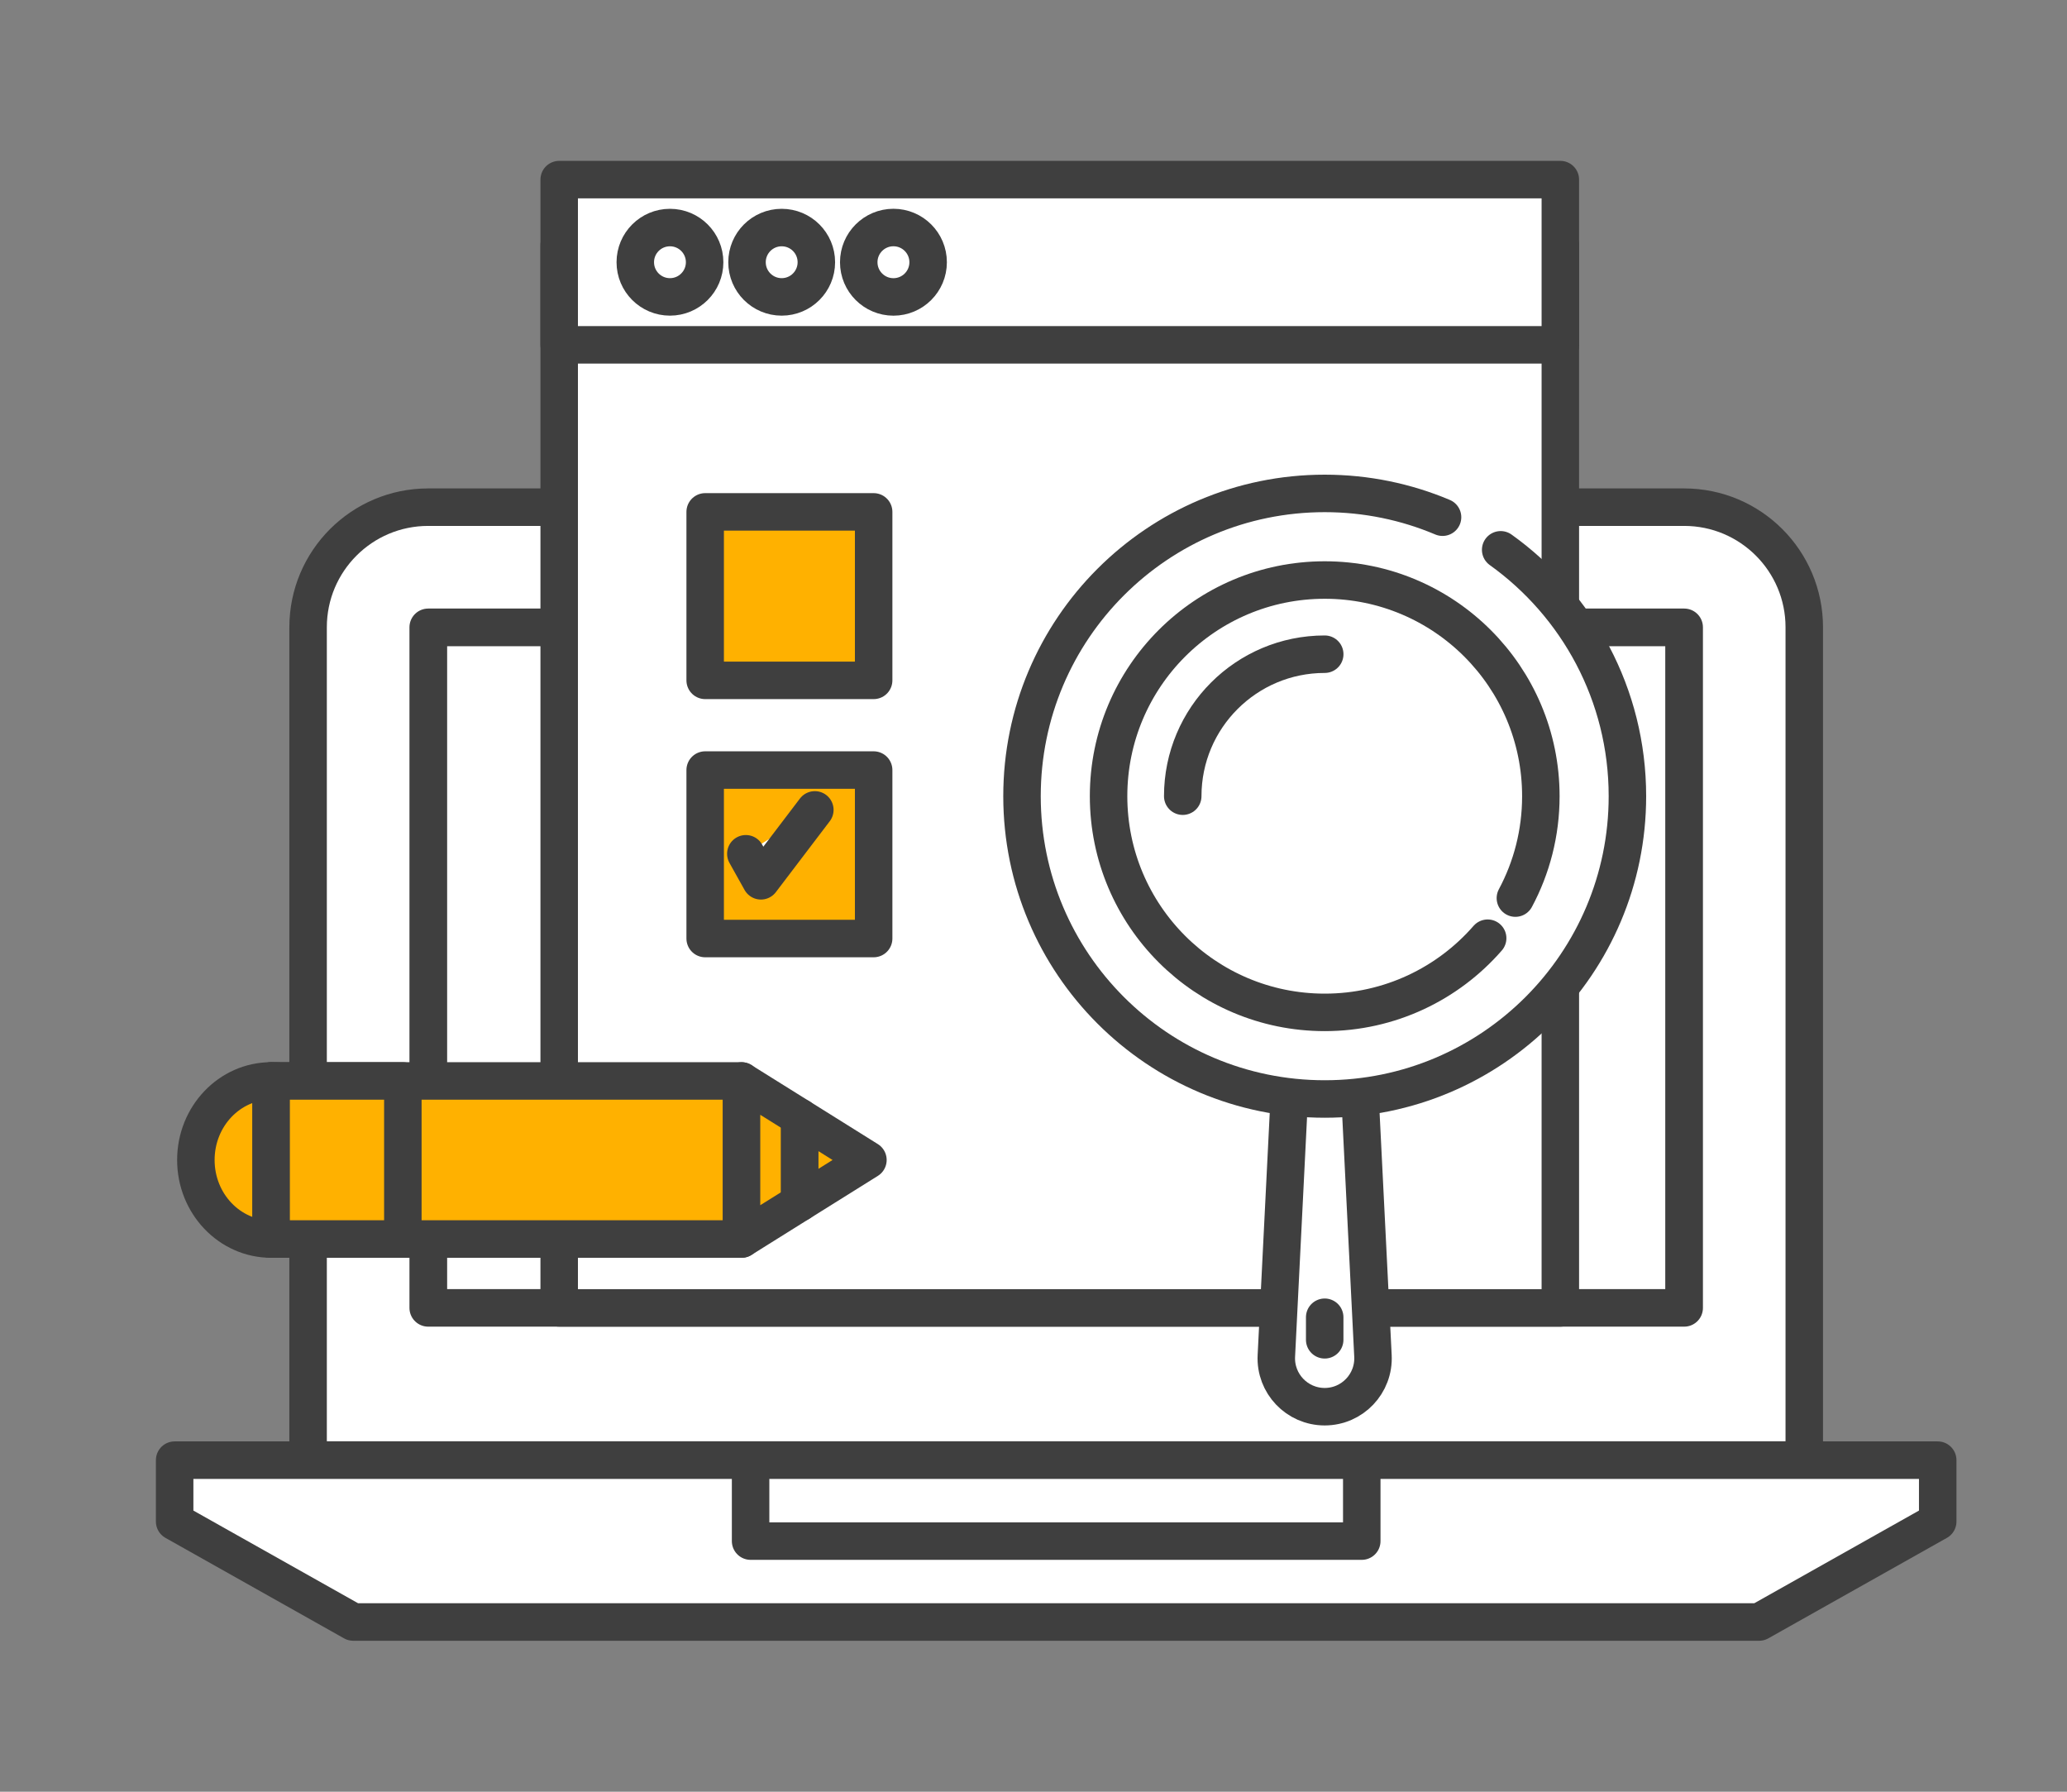
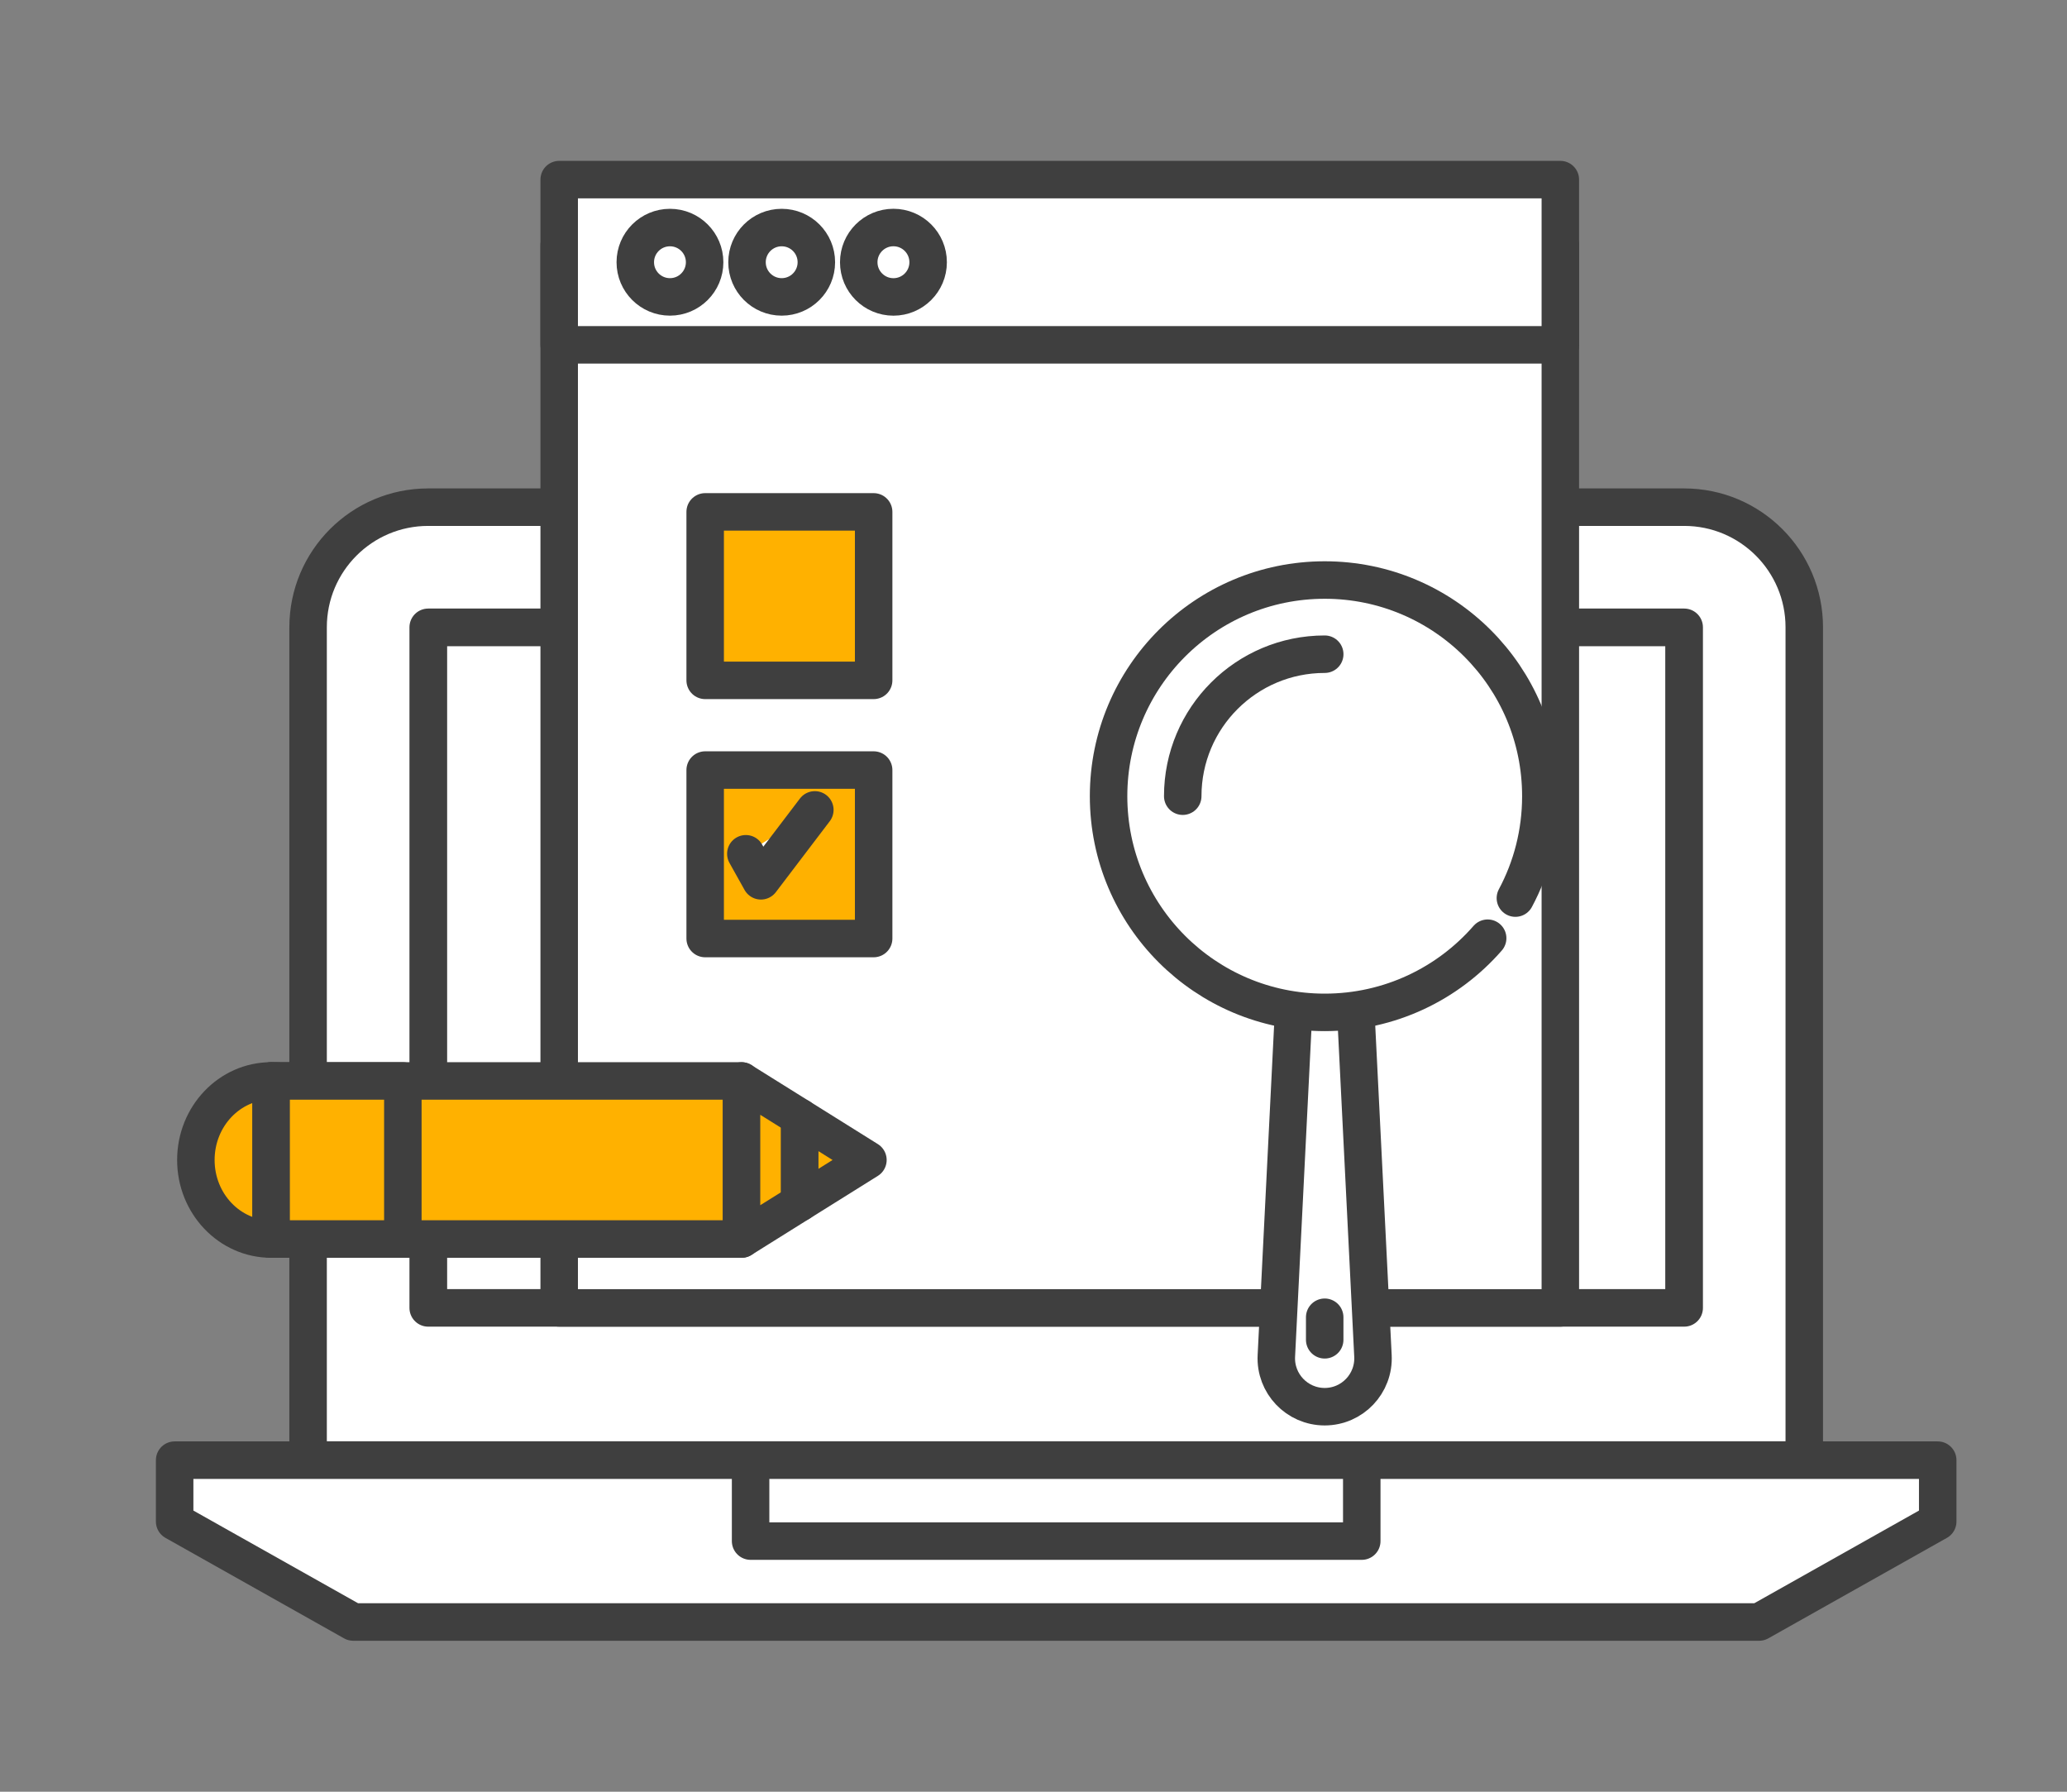
<svg xmlns="http://www.w3.org/2000/svg" version="1.1" x="0px" y="0px" width="75px" height="65px" viewBox="0 0 75 65" enable-background="new 0 0 75 65" xml:space="preserve">
  <rect x="0" y="0" width="75" height="65" fill="#808080" stroke="none" />
  <g id="Calque_6" display="none">
    <g display="inline">
      <g>
-         <path fill="#FFFFFF" stroke="#3F3F3F" stroke-width="1.36" stroke-linecap="round" stroke-linejoin="round" stroke-miterlimit="10" d="     M35.598,54.289H10.062c-1.346,0-2.438-1.092-2.438-2.438v-14.56c0-1.349,1.092-2.439,2.438-2.439h25.536     c1.348,0,2.438,1.091,2.438,2.439v14.56C38.036,53.197,36.945,54.289,35.598,54.289z" />
        <rect x="12.368" y="54.289" fill="#FFFFFF" stroke="#3F3F3F" stroke-width="1.36" stroke-linecap="round" stroke-linejoin="round" stroke-miterlimit="10" width="36.352" height="3.161" />
      </g>
      <line fill="#FFFFFF" stroke="#3F3F3F" stroke-width="1.36" stroke-linecap="round" stroke-linejoin="round" stroke-miterlimit="10" x1="48.72" y1="57.45" x2="68.588" y2="57.45" />
      <rect x="7.625" y="8.913" fill="#FFFFFF" stroke="#3F3F3F" stroke-width="1.36" stroke-linecap="round" stroke-linejoin="round" stroke-miterlimit="10" width="18.946" height="18.794" />
      <rect x="7.625" y="8.913" fill="#FFFFFF" stroke="#3F3F3F" stroke-width="1.36" stroke-linecap="round" stroke-linejoin="round" stroke-miterlimit="10" width="18.946" height="4.181" />
      <g>
        <line fill="#FFFFFF" stroke="#3F3F3F" stroke-width="1.36" stroke-linecap="round" stroke-linejoin="round" stroke-miterlimit="10" x1="9.905" y1="15.818" x2="15.744" y2="15.818" />
        <line fill="#FFFFFF" stroke="#3F3F3F" stroke-width="1.36" stroke-linecap="round" stroke-linejoin="round" stroke-miterlimit="10" x1="9.905" y1="18.12" x2="20.302" y2="18.12" />
        <line fill="#FFFFFF" stroke="#3F3F3F" stroke-width="1.36" stroke-linecap="round" stroke-linejoin="round" stroke-miterlimit="10" x1="18.452" y1="15.818" x2="20.302" y2="15.818" />
        <line fill="#FFFFFF" stroke="#3F3F3F" stroke-width="1.36" stroke-linecap="round" stroke-linejoin="round" stroke-miterlimit="10" x1="22.439" y1="18.12" x2="24.291" y2="18.12" />
      </g>
      <rect x="10.831" y="21.362" fill="#FFB100" stroke="#3F3F3F" stroke-width="1.36" stroke-linecap="round" stroke-linejoin="round" stroke-miterlimit="10" width="18.945" height="18.796" />
      <rect x="10.831" y="21.362" fill="#FFFFFF" stroke="#3F3F3F" stroke-width="1.36" stroke-linecap="round" stroke-linejoin="round" stroke-miterlimit="10" width="18.945" height="4.181" />
      <g>
        <g>
          <polyline fill="none" stroke="#3F3F3F" stroke-width="1.36" stroke-linecap="round" stroke-linejoin="round" stroke-miterlimit="10" points="      16.042,35.278 13.202,32.498 16.042,29.717     " />
          <polyline fill="none" stroke="#3F3F3F" stroke-width="1.36" stroke-linecap="round" stroke-linejoin="round" stroke-miterlimit="10" points="      24.563,29.717 27.402,32.498 24.563,35.278     " />
        </g>
        <line fill="none" stroke="#3F3F3F" stroke-width="1.36" stroke-linecap="round" stroke-linejoin="round" stroke-miterlimit="10" x1="18.078" y1="37.705" x2="22.527" y2="28.029" />
      </g>
      <g>
        <path fill="#FFFFFF" stroke="#3F3F3F" stroke-width="1.36" stroke-linecap="round" stroke-linejoin="round" stroke-miterlimit="10" d="     M64.93,42.41v9.904c0,1.25-1.014,2.264-2.265,2.264H38.053c-1.251,0-2.266-1.014-2.266-2.264V23.18v-3.533V8.406     c0-1.251,1.014-2.266,2.266-2.266h24.612c1.251,0,2.265,1.015,2.265,2.266v29.853V42.41z" />
        <g>
          <path fill="#FFFFFF" stroke="#3F3F3F" stroke-width="1.36" stroke-linecap="round" stroke-linejoin="round" stroke-miterlimit="10" d="      M60.75,48.69H39.969c-0.674,0-1.22-0.546-1.22-1.22V10.744c0-0.672,0.546-1.219,1.22-1.219H60.75      c0.672,0,1.218,0.546,1.218,1.219v36.727C61.968,48.145,61.422,48.69,60.75,48.69z" />
          <rect x="38.749" y="13.385" fill="#FFFFFF" stroke="#3F3F3F" stroke-width="1.36" stroke-linecap="round" stroke-linejoin="round" stroke-miterlimit="10" width="23.219" height="31.446" />
        </g>
        <g>
          <g>
            <line fill="#FFFFFF" stroke="#3F3F3F" stroke-width="1.36" stroke-linecap="round" stroke-linejoin="round" stroke-miterlimit="10" x1="45.262" y1="7.833" x2="50.782" y2="7.833" />
          </g>
          <line fill="#FFFFFF" stroke="#3F3F3F" stroke-width="1.36" stroke-linecap="round" stroke-linejoin="round" stroke-miterlimit="10" x1="54.038" y1="7.833" x2="55.456" y2="7.833" />
        </g>
        <line fill="#FFFFFF" stroke="#3F3F3F" stroke-width="1.36" stroke-linecap="round" stroke-linejoin="round" stroke-miterlimit="10" x1="48.002" y1="51.772" x2="52.717" y2="51.772" />
      </g>
    </g>
  </g>
  <g id="Calque_3" display="none">
    <g display="inline">
-       <polygon fill="#FFFFFF" stroke="#3F3F3F" stroke-width="1.36" stroke-linecap="round" stroke-linejoin="round" stroke-miterlimit="10" points="    70.85,54.816 5.257,54.816 4.288,49.937 71.817,49.937   " />
      <polygon fill="#FFFFFF" stroke="#3F3F3F" stroke-width="1.36" stroke-linecap="round" stroke-linejoin="round" stroke-miterlimit="10" points="    67.099,49.937 9.007,49.937 5.86,9.071 70.244,9.071   " />
      <polygon fill="#FFFFFF" stroke="#3F3F3F" stroke-width="1.36" stroke-linecap="round" stroke-linejoin="round" stroke-miterlimit="10" points="    63.025,49.937 13.077,49.937 10.374,13.137 65.731,13.137   " />
      <g>
        <g>
          <g>
            <path fill="#FFB100" stroke="#3F3F3F" stroke-width="1.36" stroke-linecap="round" stroke-linejoin="round" stroke-miterlimit="10" d="       M34.389,17.685l4.339,16.328c0,0,8.427,0.953,11.852,4.379l2.257-2.259l2.259-2.257c-3.426-3.425-4.38-11.853-4.38-11.853       L34.389,17.685z" />
            <path fill="#FFB100" stroke="#3F3F3F" stroke-width="1.36" stroke-linecap="round" stroke-linejoin="round" stroke-miterlimit="10" d="       M45.854,25.827c0.922,0.92,0.922,2.407,0,3.324c-0.916,0.921-2.406,0.921-3.323,0c-0.917-0.917-0.917-2.404,0-3.324       C43.449,24.91,44.938,24.91,45.854,25.827z" />
            <line fill="#FFB100" stroke="#3F3F3F" stroke-width="1.36" stroke-linecap="round" stroke-linejoin="round" stroke-miterlimit="10" x1="34.389" y1="17.685" x2="42.532" y2="25.827" />
          </g>
          <rect x="49.063" y="35.137" transform="matrix(0.707 -0.707 0.707 0.707 -10.31 48.471)" fill="#FFFFFF" stroke="#3F3F3F" stroke-width="1.36" stroke-linecap="round" stroke-linejoin="round" stroke-miterlimit="10" width="8.655" height="3.105" />
        </g>
-         <path fill="#FFFFFF" stroke="#3F3F3F" stroke-width="1.36" stroke-linecap="round" stroke-linejoin="round" stroke-miterlimit="10" d="     M34.389,45.388c-7.65,0-13.852-6.199-13.852-13.852c0-7.648,6.202-13.851,13.852-13.851" />
        <rect x="18.555" y="29.557" fill="#FFFFFF" stroke="#3F3F3F" stroke-width="1.36" stroke-linecap="round" stroke-linejoin="round" stroke-miterlimit="10" width="3.964" height="3.962" />
        <rect x="27.462" y="29.557" fill="#FFFFFF" stroke="#3F3F3F" stroke-width="1.36" stroke-linecap="round" stroke-linejoin="round" stroke-miterlimit="10" width="3.962" height="3.962" />
        <g>
          <rect x="32.406" y="43.408" fill="#FFFFFF" stroke="#3F3F3F" stroke-width="1.36" stroke-linecap="round" stroke-linejoin="round" stroke-miterlimit="10" width="3.965" height="3.96" />
          <rect x="32.406" y="15.706" fill="#FFFFFF" stroke="#3F3F3F" stroke-width="1.36" stroke-linecap="round" stroke-linejoin="round" stroke-miterlimit="10" width="3.965" height="3.961" />
        </g>
      </g>
    </g>
  </g>
  <g id="Calque_7">
    <g>
      <g>
        <g>
          <g>
            <polygon fill="#FFFFFF" stroke="#3F3F3F" stroke-width="1.36" stroke-linecap="round" stroke-linejoin="round" stroke-miterlimit="10" points="       61.109,22.757 61.109,47.448 15.537,47.448 15.537,22.757 61.109,22.757      " />
            <path fill="#FFFFFF" stroke="#3F3F3F" stroke-width="1.36" stroke-linecap="round" stroke-linejoin="round" stroke-miterlimit="10" d="       M61.109,18.399H15.537c-2.407,0-4.358,1.951-4.358,4.358v30.209h54.288V22.757C65.467,20.35,63.517,18.399,61.109,18.399z        M15.537,47.448V22.757h45.573v24.691H15.537z" />
          </g>
          <polygon fill="#FFFFFF" stroke="#3F3F3F" stroke-width="1.36" stroke-linecap="round" stroke-linejoin="round" stroke-miterlimit="10" points="      6.337,52.971 6.337,55.198 12.816,58.843 63.83,58.843 70.309,55.198 70.309,52.971     " />
        </g>
        <rect x="27.235" y="52.971" fill="#FFFFFF" stroke="#3F3F3F" stroke-width="1.36" stroke-linecap="round" stroke-linejoin="round" stroke-miterlimit="10" width="22.176" height="2.937" />
      </g>
      <g>
        <rect x="20.29" y="8.894" fill="#FFFFFF" stroke="#3F3F3F" stroke-width="1.36" stroke-linecap="round" stroke-linejoin="round" stroke-miterlimit="10" width="36.326" height="38.554" />
        <g>
          <rect x="20.29" y="6.516" fill="#FFFFFF" stroke="#3F3F3F" stroke-width="1.36" stroke-linecap="round" stroke-linejoin="round" stroke-miterlimit="10" width="36.326" height="5.994" />
          <g>
            <circle fill="#FFFFFF" stroke="#3F3F3F" stroke-width="1.36" stroke-linecap="round" stroke-linejoin="round" stroke-miterlimit="10" cx="24.309" cy="9.513" r="1.258" />
            <circle fill="#FFFFFF" stroke="#3F3F3F" stroke-width="1.36" stroke-linecap="round" stroke-linejoin="round" stroke-miterlimit="10" cx="28.363" cy="9.513" r="1.258" />
            <circle fill="#FFFFFF" stroke="#3F3F3F" stroke-width="1.36" stroke-linecap="round" stroke-linejoin="round" stroke-miterlimit="10" cx="32.418" cy="9.513" r="1.259" />
          </g>
        </g>
      </g>
      <g>
        <g>
          <path fill="#FFFFFF" stroke="#3F3F3F" stroke-width="1.36" stroke-linecap="round" stroke-linejoin="round" stroke-miterlimit="10" d="      M48.066,51.032L48.066,51.032c-1.005,0-1.805-0.841-1.754-1.844l0.83-16.608h1.846l0.829,16.608      C49.868,50.191,49.069,51.032,48.066,51.032z" />
          <g>
            <g>
-               <path fill="#FFFFFF" stroke="#3F3F3F" stroke-width="1.36" stroke-linecap="round" stroke-linejoin="round" stroke-miterlimit="10" d="        M54.451,19.946c2.783,1.993,4.599,5.254,4.599,8.938c0,6.065-4.919,10.985-10.983,10.985c-6.067,0-10.984-4.919-10.984-10.985        c0-6.066,4.917-10.984,10.984-10.984c1.516,0,2.96,0.308,4.275,0.863" />
              <path fill="#FFFFFF" stroke="#3F3F3F" stroke-width="1.36" stroke-linecap="round" stroke-linejoin="round" stroke-miterlimit="10" d="        M53.979,34.036c-1.437,1.649-3.554,2.691-5.912,2.691c-4.333,0-7.843-3.512-7.843-7.843c0-4.331,3.51-7.842,7.843-7.842        c4.33,0,7.842,3.511,7.842,7.842c0,1.337-0.334,2.596-0.924,3.697" />
            </g>
            <path fill="#FFFFFF" stroke="#3F3F3F" stroke-width="1.36" stroke-linecap="round" stroke-linejoin="round" stroke-miterlimit="10" d="       M42.915,28.884c0-2.845,2.306-5.151,5.152-5.151" />
          </g>
        </g>
        <line fill="#FFFFFF" stroke="#3F3F3F" stroke-width="1.36" stroke-linecap="round" stroke-linejoin="round" stroke-miterlimit="10" x1="48.066" y1="47.787" x2="48.066" y2="48.605" />
      </g>
      <g>
        <g>
          <ellipse fill="#FFB100" stroke="#3F3F3F" stroke-width="1.36" stroke-linecap="round" stroke-linejoin="round" stroke-miterlimit="10" cx="9.838" cy="42.082" rx="2.731" ry="2.868" />
          <rect x="9.838" y="39.214" fill="#FFB100" stroke="#3F3F3F" stroke-width="1.36" stroke-linecap="round" stroke-linejoin="round" stroke-miterlimit="10" width="17.07" height="5.735" />
          <polygon fill="#FFB100" stroke="#3F3F3F" stroke-width="1.36" stroke-linecap="round" stroke-linejoin="round" stroke-miterlimit="10" points="      26.906,44.95 26.906,39.216 29.018,40.535 29.018,43.629     " />
          <rect x="9.838" y="39.214" fill="#FFB100" stroke="#3F3F3F" stroke-width="1.36" stroke-linecap="round" stroke-linejoin="round" stroke-miterlimit="10" width="4.779" height="5.735" />
        </g>
        <polygon fill="#FFB100" stroke="#3F3F3F" stroke-width="1.36" stroke-linecap="round" stroke-linejoin="round" stroke-miterlimit="10" points="     29.018,43.629 29.018,40.535 31.492,42.082    " />
      </g>
      <rect x="25.587" y="18.57" fill="#FFB100" stroke="#3F3F3F" stroke-width="1.36" stroke-linecap="round" stroke-linejoin="round" stroke-miterlimit="10" width="6.113" height="6.112" />
      <rect x="25.587" y="27.936" fill="#FFB100" stroke="#3F3F3F" stroke-width="1.36" stroke-linecap="round" stroke-linejoin="round" stroke-miterlimit="10" width="6.113" height="6.112" />
      <polyline fill="#FFFFFF" stroke="#3F3F3F" stroke-width="1.36" stroke-linecap="round" stroke-linejoin="round" stroke-miterlimit="10" points="    27.062,30.973 27.61,31.954 29.566,29.381   " />
    </g>
  </g>
  <g id="Calque_1" display="none">
    <polygon display="inline" fill="#FFB100" points="62.691,51 13.562,51 9.876,46.771 9.701,42.467 66.99,42.682 65.763,47.675  " />
    <g display="inline">
      <path fill="none" stroke="#3F3F3F" stroke-width="1.36" stroke-linecap="round" stroke-linejoin="round" stroke-miterlimit="10" d="    M60.748,50.406H15.306c-3.273,0-5.927-2.654-5.927-5.928V12.866c0-3.272,2.654-5.926,5.927-5.926h45.442    c3.273,0,5.928,2.654,5.928,5.926v31.613C66.676,47.752,64.021,50.406,60.748,50.406z" />
      <line fill="#FFFFFF" stroke="#3F3F3F" stroke-width="1.36" stroke-linecap="round" stroke-linejoin="round" stroke-miterlimit="10" x1="9.379" y1="13.854" x2="66.676" y2="13.854" />
      <line fill="#FFFFFF" stroke="#3F3F3F" stroke-width="1.36" stroke-linecap="round" stroke-linejoin="round" stroke-miterlimit="10" x1="9.379" y1="42.503" x2="66.676" y2="42.503" />
      <line fill="#FFFFFF" stroke="#3F3F3F" stroke-width="1.36" stroke-linecap="round" stroke-linejoin="round" stroke-miterlimit="10" x1="40.003" y1="46.454" x2="36.052" y2="46.454" />
      <line fill="#FFFFFF" stroke="#3F3F3F" stroke-width="1.36" stroke-linecap="round" stroke-linejoin="round" stroke-miterlimit="10" x1="14.318" y1="18.794" x2="20.246" y2="18.794" />
      <line fill="#FFFFFF" stroke="#3F3F3F" stroke-width="1.36" stroke-linecap="round" stroke-linejoin="round" stroke-miterlimit="10" x1="25.185" y1="18.794" x2="30.124" y2="18.794" />
      <line fill="#FFFFFF" stroke="#3F3F3F" stroke-width="1.36" stroke-linecap="round" stroke-linejoin="round" stroke-miterlimit="10" x1="36.052" y1="18.794" x2="40.991" y2="18.794" />
      <line fill="#FFFFFF" stroke="#3F3F3F" stroke-width="1.36" stroke-linecap="round" stroke-linejoin="round" stroke-miterlimit="10" x1="45.932" y1="18.794" x2="50.871" y2="18.794" />
      <line fill="#FFFFFF" stroke="#3F3F3F" stroke-width="1.36" stroke-linecap="round" stroke-linejoin="round" stroke-miterlimit="10" x1="55.809" y1="18.794" x2="60.748" y2="18.794" />
      <line fill="#FFFFFF" stroke="#3F3F3F" stroke-width="1.36" stroke-linecap="round" stroke-linejoin="round" stroke-miterlimit="10" x1="60.748" y1="25.709" x2="50.871" y2="25.709" />
      <line fill="#FFFFFF" stroke="#3F3F3F" stroke-width="1.36" stroke-linecap="round" stroke-linejoin="round" stroke-miterlimit="10" x1="60.729" y1="30.648" x2="50.849" y2="30.648" />
      <line fill="#FFFFFF" stroke="#3F3F3F" stroke-width="1.36" stroke-linecap="round" stroke-linejoin="round" stroke-miterlimit="10" x1="60.729" y1="34.6" x2="50.849" y2="34.6" />
      <path fill="#FFFFFF" stroke="#3F3F3F" stroke-width="1.36" stroke-linecap="round" stroke-linejoin="round" stroke-miterlimit="10" d="    M14.318,38.552l6.598-8.063c1.185-1.45,3.401-1.45,4.587,0l6.597,8.063" />
      <path fill="#FFFFFF" stroke="#3F3F3F" stroke-width="1.36" stroke-linecap="round" stroke-linejoin="round" stroke-miterlimit="10" d="    M33.088,34.6l3.832-3.832c1.157-1.156,3.035-1.156,4.19,0l3.833,3.832" />
      <circle fill="#FFB100" stroke="#3F3F3F" stroke-width="1.36" stroke-linecap="round" stroke-linejoin="round" stroke-miterlimit="10" cx="31.113" cy="25.709" r="2.964" />
      <line fill="#FFFFFF" stroke="#3F3F3F" stroke-width="1.36" stroke-linecap="round" stroke-linejoin="round" stroke-miterlimit="10" x1="31.113" y1="50.406" x2="28.149" y2="58.309" />
      <line fill="#FFFFFF" stroke="#3F3F3F" stroke-width="1.36" stroke-linecap="round" stroke-linejoin="round" stroke-miterlimit="10" x1="44.943" y1="50.406" x2="47.906" y2="58.309" />
      <line fill="#FFFFFF" stroke="#3F3F3F" stroke-width="1.36" stroke-linecap="round" stroke-linejoin="round" stroke-miterlimit="10" x1="17.282" y1="58.309" x2="38.028" y2="58.309" />
      <line fill="#FFFFFF" stroke="#3F3F3F" stroke-width="1.36" stroke-linecap="round" stroke-linejoin="round" stroke-miterlimit="10" x1="58.772" y1="58.309" x2="38.028" y2="58.309" />
    </g>
  </g>
</svg>